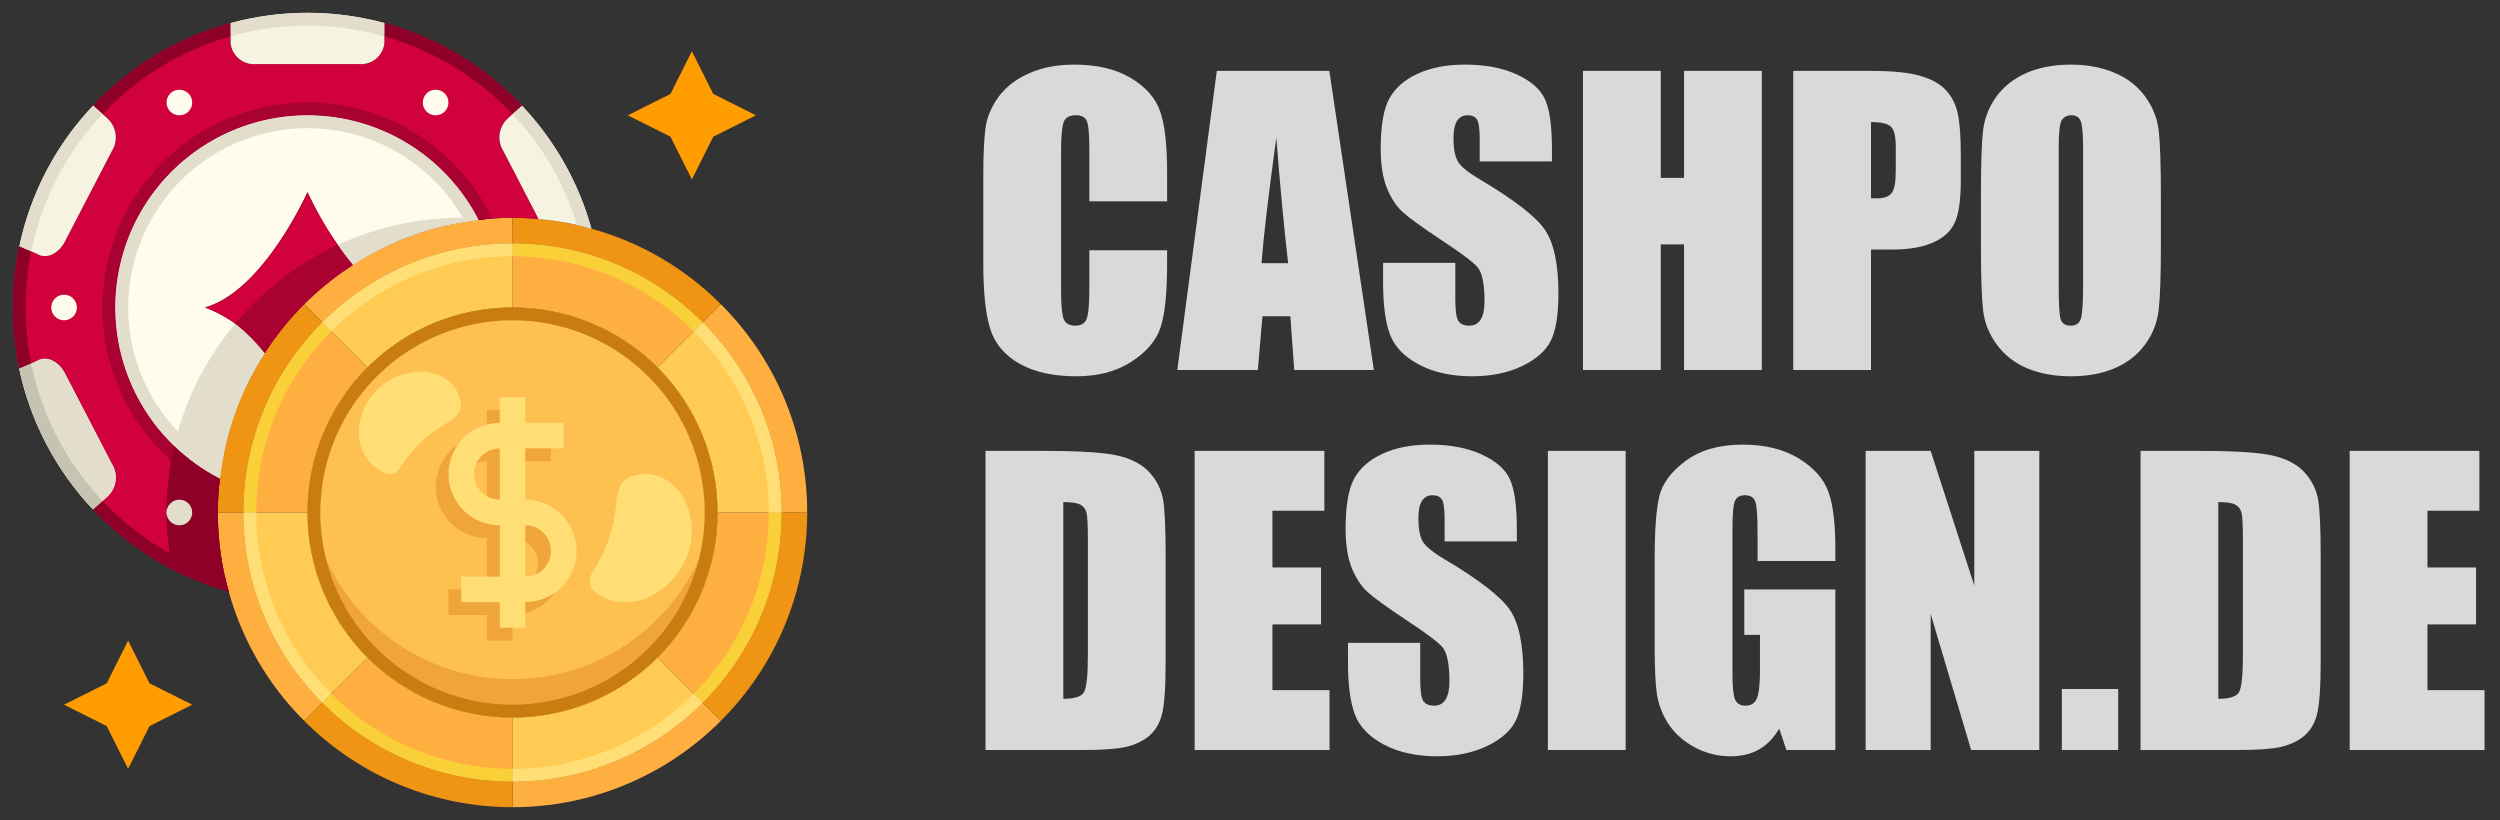
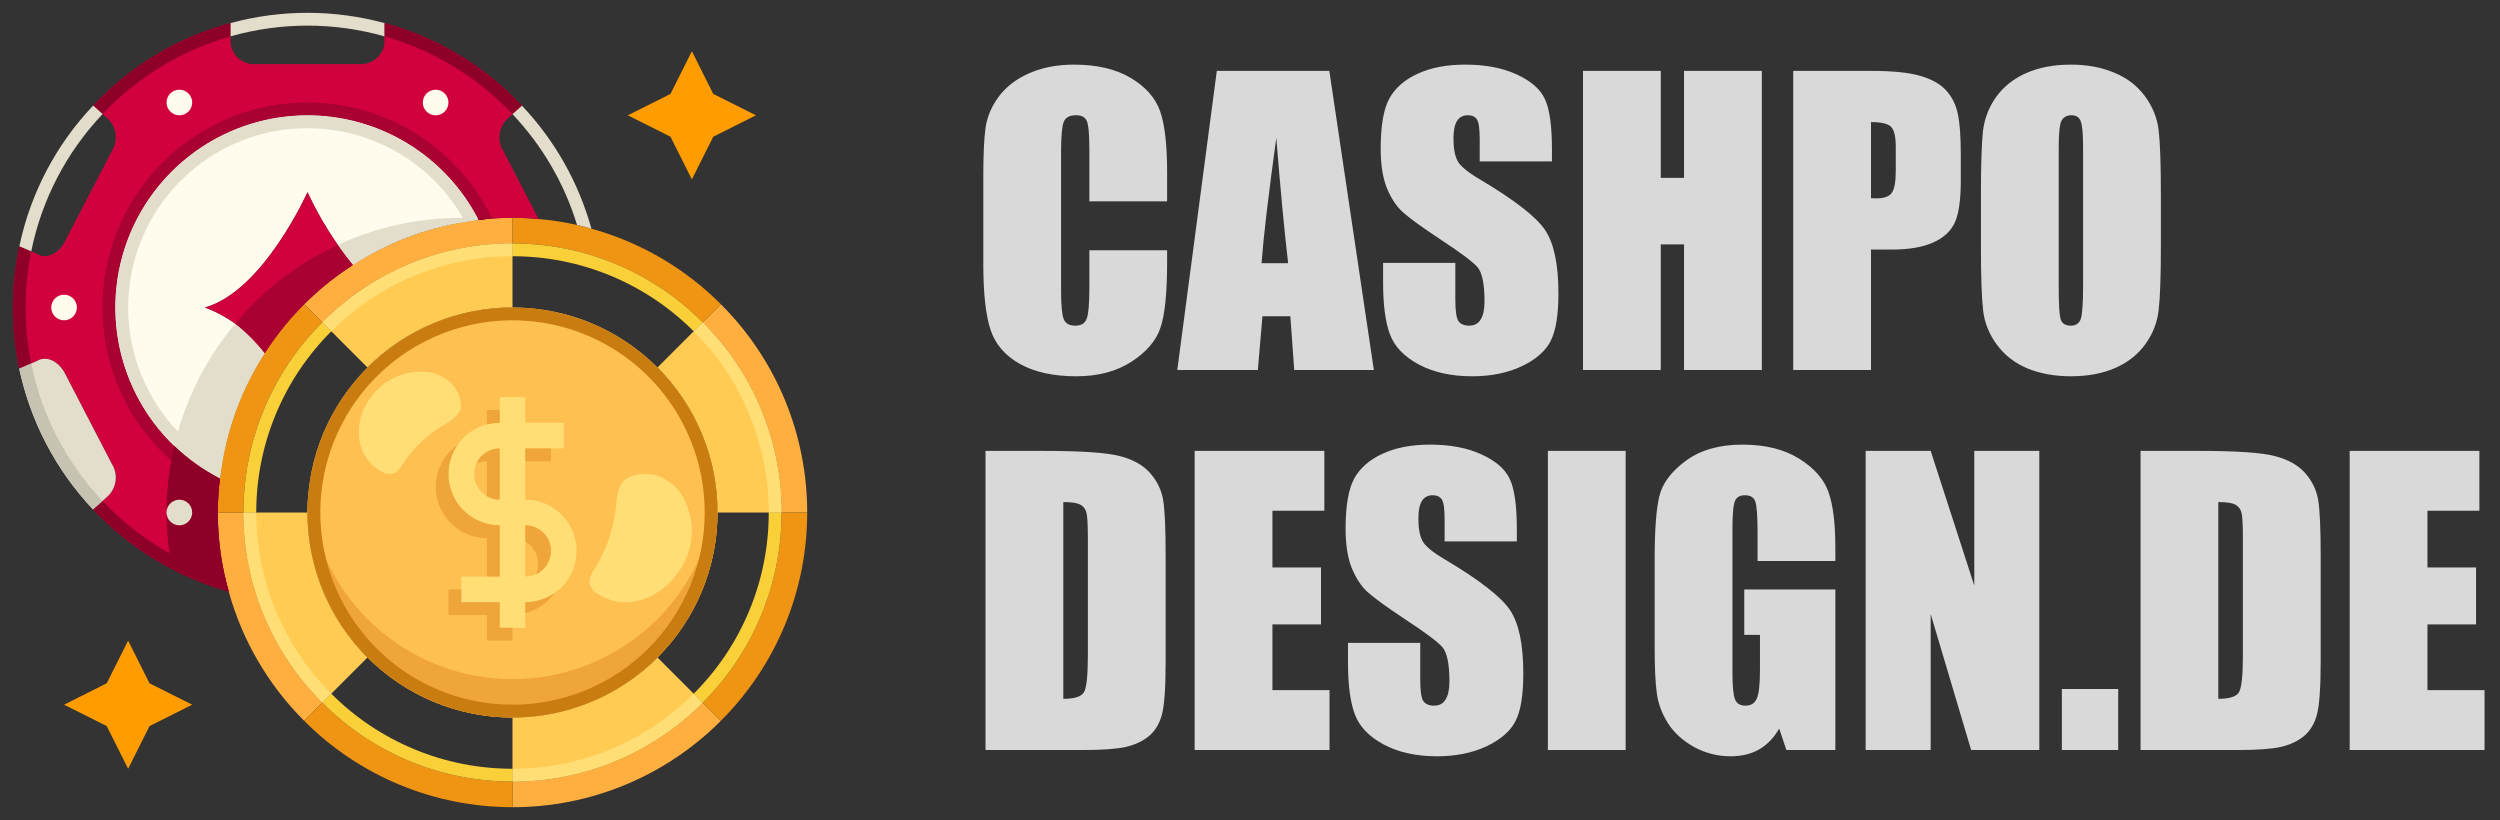
<svg xmlns="http://www.w3.org/2000/svg" width="250" height="82" viewBox="0 0 250 82" fill="none">
  <rect x="0" y="0" width="250" height="82" fill="#333333" stroke="none" />
  <path d="M19.219 70.469L14.952 72.608L12.812 76.875L10.673 72.608L6.406 70.469L10.673 68.329L12.812 64.062L14.952 68.329L19.219 70.469ZM75.594 11.531L71.327 13.671L69.188 17.938L67.048 13.671L62.781 11.531L67.048 9.392L69.188 5.125L71.327 9.392L75.594 11.531Z" fill="#FF9C00" />
  <path d="M51.25 71.75C62.572 71.75 71.75 62.572 71.75 51.25C71.75 39.928 62.572 30.75 51.25 30.75C39.928 30.75 30.75 39.928 30.75 51.25C30.75 62.572 39.928 71.75 51.25 71.75Z" fill="#FFC052" />
  <path d="M71.75 51.25C71.75 56.687 69.59 61.901 65.746 65.746C61.901 69.59 56.687 71.75 51.25 71.75C45.813 71.75 40.599 69.59 36.755 65.746C32.91 61.901 30.75 56.687 30.75 51.25C30.747 50.608 30.777 49.967 30.84 49.328C31.317 54.411 33.673 59.133 37.448 62.57C41.223 66.008 46.145 67.913 51.25 67.913C56.355 67.913 61.277 66.008 65.052 62.57C68.827 59.133 71.183 54.411 71.66 49.328C71.723 49.967 71.753 50.608 71.75 51.25Z" fill="#F0A53B" />
  <path d="M72.083 30.417C74.824 33.15 76.998 36.397 78.48 39.972C79.962 43.547 80.722 47.38 80.719 51.25H78.156C78.162 47.717 77.467 44.217 76.112 40.954C74.758 37.69 72.77 34.727 70.264 32.236L72.083 30.417ZM51.25 78.156C54.783 78.162 58.283 77.467 61.547 76.113C64.81 74.758 67.773 72.77 70.264 70.264L72.083 72.083C69.351 74.824 66.103 76.998 62.528 78.48C58.953 79.962 55.12 80.723 51.25 80.719V78.156ZM32.236 70.264L30.417 72.083C26.822 68.497 24.221 64.038 22.87 59.143C22.142 56.575 21.776 53.919 21.781 51.25H24.344C24.338 54.784 25.033 58.283 26.388 61.547C27.742 64.81 29.73 67.773 32.236 70.264ZM51.25 21.782V24.344C47.717 24.339 44.217 25.033 40.953 26.388C37.69 27.743 34.727 29.73 32.236 32.236L30.417 30.417C35.093 25.74 41.209 22.774 47.778 21.999C48.929 21.849 50.089 21.776 51.25 21.782Z" fill="#FFAF3F" />
  <path d="M32.236 70.264C34.727 72.77 37.689 74.758 40.953 76.112C44.216 77.467 47.716 78.162 51.249 78.156V80.719C47.379 80.722 43.546 79.962 39.971 78.48C36.396 76.998 33.149 74.824 30.416 72.083L32.236 70.264ZM32.236 32.236C29.729 34.727 27.742 37.69 26.387 40.953C25.032 44.217 24.338 47.717 24.343 51.25H21.78C21.775 50.089 21.848 48.929 21.998 47.778C22.509 43.333 24.039 39.067 26.47 35.311C27.608 33.544 28.931 31.904 30.416 30.417L32.236 32.236ZM59.142 22.87C64.037 24.221 68.496 26.822 72.082 30.417L70.263 32.236C67.772 29.73 64.809 27.742 61.546 26.388C58.282 25.033 54.783 24.338 51.249 24.344V21.781C52.108 21.781 52.953 21.82 53.786 21.897C55.599 22.043 57.393 22.369 59.142 22.87ZM78.156 51.25H80.718C80.722 55.12 79.961 58.953 78.479 62.528C76.997 66.103 74.823 69.35 72.082 72.083L70.263 70.264C72.769 67.773 74.757 64.81 76.112 61.547C77.466 58.283 78.161 54.783 78.156 51.25Z" fill="#F09413" />
-   <path d="M75.594 51.25H78.156C78.162 54.783 77.467 58.283 76.112 61.547C74.758 64.81 72.77 67.773 70.264 70.264L68.457 68.457L65.959 65.959L65.754 65.754C67.658 63.849 69.167 61.588 70.196 59.099C71.225 56.61 71.753 53.943 71.75 51.25H75.594ZM36.541 65.959L36.746 65.754C38.651 67.658 40.912 69.167 43.401 70.196C45.89 71.225 48.557 71.753 51.25 71.75V78.156C47.717 78.162 44.217 77.467 40.953 76.112C37.69 74.758 34.727 72.77 32.236 70.264L34.043 68.457L36.541 65.959ZM36.541 36.541L36.746 36.746C34.842 38.651 33.333 40.912 32.304 43.401C31.275 45.89 30.747 48.557 30.75 51.25H24.344C24.338 47.717 25.033 44.217 26.388 40.953C27.742 37.69 29.73 34.727 32.236 32.236L34.043 34.043L36.541 36.541ZM65.959 36.541L65.754 36.746C63.849 34.842 61.588 33.333 59.099 32.304C56.61 31.275 53.943 30.747 51.25 30.75V24.344C54.783 24.338 58.283 25.033 61.547 26.388C64.81 27.742 67.773 29.73 70.264 32.236L68.457 34.043L65.959 36.541Z" fill="#FFAF3F" />
  <path d="M36.746 65.754L36.541 65.959L34.043 68.457L32.236 70.264C29.73 67.773 27.742 64.81 26.388 61.547C25.033 58.283 24.338 54.783 24.344 51.25H30.75C30.747 53.943 31.275 56.61 32.304 59.099C33.333 61.588 34.842 63.849 36.746 65.754ZM51.25 26.906V30.75C48.557 30.747 45.89 31.275 43.401 32.304C40.912 33.333 38.651 34.842 36.746 36.746L36.541 36.541L34.043 34.043L32.236 32.236C34.727 29.73 37.69 27.742 40.953 26.388C44.217 25.033 47.717 24.338 51.25 24.344V26.906ZM78.156 51.25H71.75C71.753 48.557 71.225 45.89 70.196 43.401C69.167 40.912 67.658 38.651 65.754 36.746L65.959 36.541L68.457 34.043L70.264 32.236C72.77 34.727 74.758 37.69 76.112 40.953C77.467 44.217 78.162 47.717 78.156 51.25ZM68.457 68.457L70.264 70.264C67.773 72.77 64.81 74.758 61.547 76.112C58.283 77.467 54.783 78.162 51.25 78.156V71.75C53.943 71.753 56.61 71.225 59.099 70.196C61.588 69.167 63.849 67.658 65.754 65.754L65.959 65.959L68.457 68.457Z" fill="#FFCB52" />
  <path d="M51.25 30.75C47.196 30.75 43.232 31.952 39.861 34.205C36.49 36.457 33.862 39.659 32.31 43.405C30.759 47.151 30.353 51.273 31.144 55.249C31.935 59.226 33.887 62.879 36.754 65.746C39.621 68.613 43.274 70.565 47.251 71.356C51.227 72.147 55.349 71.741 59.095 70.189C62.841 68.638 66.043 66.01 68.295 62.639C70.548 59.268 71.75 55.304 71.75 51.25C71.75 45.813 69.59 40.599 65.746 36.754C61.901 32.91 56.687 30.75 51.25 30.75ZM51.25 70.469C47.449 70.469 43.733 69.342 40.573 67.23C37.412 65.118 34.949 62.117 33.494 58.605C32.04 55.093 31.659 51.229 32.401 47.501C33.142 43.773 34.972 40.348 37.66 37.66C40.348 34.972 43.773 33.142 47.501 32.401C51.229 31.659 55.093 32.04 58.605 33.494C62.117 34.949 65.118 37.412 67.23 40.573C69.342 43.733 70.469 47.449 70.469 51.25C70.469 56.347 68.444 61.236 64.84 64.84C61.236 68.444 56.347 70.469 51.25 70.469Z" fill="#C97C10" />
  <path d="M52.531 49.968V44.843H56.375V42.28H52.531V39.718H49.969V42.28C48.609 42.28 47.306 42.82 46.345 43.781C45.384 44.742 44.844 46.046 44.844 47.405C44.844 48.765 45.384 50.068 46.345 51.029C47.306 51.99 48.609 52.53 49.969 52.53V57.655H46.125V60.218H49.969V62.78H52.531V60.218C53.89 60.218 55.194 59.678 56.155 58.717C57.116 57.756 57.656 56.452 57.656 55.093C57.656 53.734 57.116 52.43 56.155 51.469C55.194 50.508 53.89 49.968 52.531 49.968ZM48.158 49.216C47.8 48.857 47.557 48.401 47.458 47.904C47.36 47.408 47.41 46.893 47.604 46.425C47.798 45.957 48.126 45.557 48.547 45.276C48.968 44.994 49.462 44.843 49.969 44.843V49.968C49.632 49.968 49.299 49.902 48.988 49.773C48.677 49.644 48.395 49.455 48.158 49.216ZM54.342 56.903C54.105 57.142 53.822 57.331 53.512 57.461C53.201 57.59 52.868 57.656 52.531 57.655V52.53C53.038 52.531 53.532 52.682 53.953 52.963C54.374 53.245 54.702 53.645 54.896 54.113C55.089 54.581 55.14 55.095 55.041 55.592C54.943 56.089 54.699 56.545 54.342 56.903ZM61.509 51.319C61.213 53.3 60.515 55.199 59.459 56.899C59.116 57.312 58.937 57.838 58.958 58.374C59.069 58.763 59.318 59.097 59.657 59.316C60.316 59.768 61.07 60.061 61.86 60.174C62.651 60.287 63.456 60.216 64.215 59.967C65.711 59.466 66.996 58.478 67.864 57.161C68.65 56.072 69.105 54.779 69.173 53.438C69.241 52.097 68.92 50.764 68.248 49.601C67.703 48.709 66.881 48.019 65.907 47.636C65.371 47.446 64.8 47.368 64.232 47.409C63.663 47.45 63.11 47.608 62.606 47.873C61.637 48.59 61.663 50.278 61.509 51.319ZM43.819 42.843C42.389 43.788 41.168 45.016 40.231 46.451C39.983 46.835 39.719 47.257 39.266 47.375C38.918 47.436 38.559 47.375 38.25 47.203C37.646 46.895 37.122 46.449 36.721 45.901C36.321 45.354 36.054 44.719 35.944 44.05C35.749 42.743 36.022 41.41 36.713 40.284C37.292 39.276 38.144 38.45 39.17 37.901C40.196 37.353 41.355 37.103 42.516 37.181C43.424 37.251 44.288 37.605 44.985 38.192C45.342 38.513 45.626 38.906 45.818 39.346C46.01 39.786 46.106 40.262 46.098 40.742C45.92 41.731 44.58 42.34 43.819 42.843Z" fill="#FFDF75" />
  <path d="M69.37 69.37L70.266 70.266C72.772 67.775 74.76 64.812 76.114 61.548C77.468 58.284 78.162 54.784 78.156 51.25H76.875C76.879 54.616 76.219 57.949 74.93 61.059C73.642 64.168 71.752 66.993 69.37 69.37ZM33.131 69.37L32.234 70.266C34.725 72.772 37.688 74.76 40.952 76.114C44.216 77.468 47.716 78.162 51.25 78.156V76.875C47.884 76.879 44.551 76.219 41.441 74.93C38.332 73.642 35.508 71.752 33.131 69.37ZM33.131 33.131L32.234 32.234C29.728 34.725 27.74 37.688 26.386 40.952C25.032 44.216 24.338 47.716 24.344 51.25H25.625C25.621 47.884 26.282 44.551 27.57 41.441C28.858 38.332 30.748 35.508 33.131 33.131ZM69.37 33.131L70.266 32.234C67.775 29.728 64.812 27.74 61.548 26.386C58.284 25.032 54.784 24.338 51.25 24.344V25.625C54.616 25.621 57.949 26.282 61.059 27.57C64.168 28.858 66.993 30.748 69.37 33.131Z" fill="#FAD039" />
  <path d="M25.625 51.25H24.344C24.338 54.783 25.033 58.283 26.388 61.547C27.742 64.81 29.73 67.773 32.236 70.264L33.133 69.367C30.75 66.991 28.86 64.167 27.571 61.058C26.283 57.949 25.621 54.615 25.625 51.25ZM51.25 25.625V24.344C47.717 24.338 44.217 25.033 40.953 26.388C37.69 27.742 34.727 29.73 32.236 32.236L33.133 33.133C35.51 30.75 38.333 28.86 41.442 27.571C44.551 26.283 47.885 25.621 51.25 25.625ZM69.37 33.131C71.752 35.507 73.642 38.332 74.93 41.441C76.219 44.551 76.879 47.884 76.875 51.25H78.156C78.162 47.717 77.467 44.217 76.112 40.953C74.758 37.69 72.77 34.727 70.264 32.236L69.37 33.131ZM51.25 76.875V78.156C54.783 78.162 58.283 77.467 61.547 76.112C64.81 74.758 67.773 72.77 70.264 70.264L69.367 69.367C66.991 71.75 64.167 73.64 61.058 74.929C57.949 76.217 54.615 76.879 51.25 76.875Z" fill="#FFDF75" />
  <path d="M52.531 61.318C53.416 61.096 54.224 60.64 54.871 59.997C55.085 59.78 55.279 59.545 55.45 59.294C54.596 59.895 53.576 60.218 52.531 60.219V61.318ZM49.968 60.219H46.124V58.938H44.843V61.5H48.687V64.062H51.249V62.781H49.968V60.219ZM49.968 52.531C49.032 52.533 48.113 52.278 47.312 51.793C46.511 51.309 45.858 50.614 45.424 49.784C44.991 48.954 44.794 48.021 44.854 47.087C44.914 46.152 45.23 45.252 45.767 44.485C44.873 45.109 44.202 46.001 43.85 47.032C43.498 48.063 43.484 49.179 43.809 50.219C44.135 51.258 44.783 52.167 45.66 52.813C46.537 53.46 47.597 53.81 48.687 53.812V57.656H49.968V52.531ZM52.531 44.844H55.093V46.125H52.531V44.844ZM49.968 41H48.687V42.463C49.104 42.348 49.535 42.287 49.968 42.281V41ZM55.093 55.094C55.093 54.414 54.823 53.762 54.343 53.282C53.862 52.801 53.21 52.531 52.531 52.531V54.169C53.081 54.481 53.495 54.989 53.689 55.592C53.884 56.195 53.845 56.849 53.581 57.424C53.864 57.298 54.121 57.122 54.341 56.904C54.58 56.667 54.77 56.385 54.899 56.074C55.028 55.764 55.094 55.43 55.093 55.094ZM47.636 46.356C47.966 46.205 48.324 46.126 48.687 46.125V49.613C49.075 49.843 49.517 49.966 49.968 49.969V44.844C49.475 44.845 48.993 44.988 48.579 45.256C48.166 45.524 47.838 45.906 47.636 46.356Z" fill="#F0A53B" />
  <path d="M50.353 15.132C50.021 14.618 49.884 14.002 49.966 13.396C50.048 12.79 50.345 12.233 50.802 11.826L51.25 11.416L52.198 10.571C48.472 6.586 43.706 3.724 38.438 2.307V4.357C38.361 4.964 38.05 5.518 37.572 5.901C37.093 6.284 36.485 6.465 35.875 6.407H25.625C25.015 6.465 24.407 6.284 23.928 5.901C23.45 5.518 23.139 4.964 23.063 4.357V2.307C17.799 3.719 13.037 6.577 9.315 10.558L10.263 11.403L10.724 11.826C11.178 12.235 11.472 12.792 11.554 13.397C11.636 14.002 11.501 14.617 11.173 15.132L6.483 24.165C5.83 25.42 4.587 25.959 3.69 25.382L3.126 25.139L1.935 24.626C1.495 26.638 1.276 28.691 1.281 30.75C1.278 32.804 1.493 34.853 1.922 36.862L3.126 36.349L3.69 36.106C4.587 35.529 5.83 36.08 6.483 37.323L11.173 46.369C11.5 46.884 11.635 47.499 11.553 48.104C11.471 48.709 11.177 49.265 10.724 49.675L9.302 50.943C12.989 54.867 17.682 57.703 22.87 59.143C22.721 58.667 22.597 58.184 22.499 57.695C22.018 55.581 21.778 53.419 21.781 51.25C21.781 50.571 21.807 49.892 21.858 49.226C21.884 48.765 21.922 48.303 21.986 47.855C19.291 46.474 16.959 44.474 15.183 42.021C13.407 39.567 12.236 36.728 11.765 33.736C11.295 30.743 11.539 27.682 12.476 24.802C13.414 21.921 15.019 19.303 17.161 17.162C19.303 15.02 21.921 13.414 24.801 12.476C27.682 11.539 30.743 11.295 33.736 11.766C36.728 12.236 39.567 13.407 42.02 15.183C44.474 16.96 46.473 19.291 47.855 21.987C48.303 21.923 48.764 21.884 49.226 21.858C49.892 21.807 50.571 21.782 51.25 21.782C52.123 21.779 52.995 21.822 53.864 21.91L50.353 15.132Z" fill="#D1013E" />
  <path d="M30.75 11.531C26.436 11.531 22.248 12.982 18.86 15.65C15.471 18.319 13.078 22.049 12.066 26.242C11.055 30.435 11.483 34.847 13.282 38.767C15.082 42.687 18.147 45.888 21.986 47.855C22.023 47.403 22.087 46.954 22.178 46.509C22.81 42.517 24.272 38.703 26.47 35.311C24.973 33.236 22.896 31.649 20.5 30.75C26.355 29.097 30.75 19.219 30.75 19.219C31.961 21.82 33.484 24.263 35.285 26.496C38.681 24.282 42.505 22.811 46.509 22.178C46.953 22.087 47.403 22.023 47.855 21.986C46.241 18.839 43.79 16.198 40.772 14.353C37.755 12.509 34.287 11.532 30.75 11.531Z" fill="#FFFCED" />
  <path d="M35.286 26.496C31.747 28.766 28.741 31.773 26.471 35.311C24.973 33.236 22.896 31.649 20.5 30.75C26.355 29.097 30.75 19.219 30.75 19.219C31.961 21.82 33.484 24.263 35.286 26.496Z" fill="#D1013E" />
-   <path d="M3.69 36.106C4.587 35.529 5.83 36.08 6.483 37.323L11.172 46.368C11.5 46.884 11.635 47.498 11.553 48.103C11.471 48.708 11.177 49.265 10.724 49.674L9.302 50.943C5.595 47.016 3.042 42.144 1.922 36.862L3.69 36.106ZM6.483 24.164C5.83 25.42 4.587 25.958 3.69 25.382L1.935 24.626C3.044 19.343 5.599 14.473 9.315 10.557L10.724 11.826C11.178 12.235 11.472 12.791 11.554 13.396C11.636 14.002 11.501 14.617 11.172 15.132L6.483 24.164ZM38.438 2.306V4.356C38.361 4.964 38.05 5.518 37.572 5.901C37.093 6.283 36.485 6.465 35.875 6.406H25.625C25.015 6.465 24.407 6.283 23.928 5.901C23.45 5.518 23.139 4.964 23.062 4.356V2.306C28.096 0.94 33.404 0.94 38.438 2.306ZM59.142 22.87C58.671 22.721 58.192 22.597 57.708 22.499C56.442 22.21 55.157 22.013 53.864 21.909L50.353 15.132C50.021 14.618 49.883 14.002 49.966 13.396C50.048 12.79 50.344 12.233 50.802 11.826L51.25 11.416L52.198 10.57C55.483 14.042 57.867 18.265 59.142 22.87Z" fill="#F7F3E1" />
  <path d="M30.75 10.25C26.104 10.248 21.595 11.824 17.962 14.72C14.33 17.616 11.788 21.661 10.755 26.19C9.721 30.72 10.257 35.466 12.275 39.651C14.292 43.837 17.671 47.212 21.859 49.226C21.884 48.764 21.923 48.303 21.987 47.855C19.291 46.473 16.96 44.474 15.184 42.02C13.407 39.567 12.236 36.728 11.766 33.735C11.295 30.743 11.539 27.682 12.477 24.801C13.414 21.921 15.02 19.303 17.162 17.161C19.303 15.019 21.921 13.414 24.802 12.476C27.682 11.538 30.744 11.295 33.736 11.765C36.728 12.236 39.567 13.407 42.021 15.183C44.475 16.959 46.474 19.29 47.855 21.986C48.304 21.922 48.765 21.884 49.226 21.858C47.552 18.38 44.929 15.445 41.661 13.392C38.392 11.338 34.611 10.249 30.75 10.25Z" fill="#A80132" />
  <path d="M30.75 11.531C26.437 11.531 22.249 12.982 18.86 15.65C15.471 18.319 13.078 22.049 12.067 26.242C11.055 30.435 11.483 34.847 13.283 38.767C15.082 42.687 18.147 45.888 21.986 47.855C22.023 47.403 22.087 46.954 22.178 46.509C19.729 45.176 17.624 43.289 16.031 40.999C14.438 38.709 13.401 36.08 13.002 33.319C12.603 30.558 12.854 27.743 13.734 25.096C14.614 22.449 16.099 20.044 18.072 18.072C20.044 16.099 22.449 14.614 25.096 13.734C27.743 12.854 30.558 12.603 33.319 13.002C36.08 13.401 38.709 14.438 40.999 16.031C43.289 17.624 45.176 19.729 46.509 22.178C46.954 22.087 47.403 22.023 47.855 21.986C46.241 18.839 43.79 16.198 40.773 14.353C37.755 12.509 34.287 11.532 30.75 11.531ZM10.724 49.674L9.302 50.943C5.595 47.016 3.042 42.144 1.922 36.862L3.69 36.106C4.587 35.529 5.83 36.08 6.483 37.323L11.172 46.368C11.5 46.884 11.635 47.498 11.553 48.103C11.471 48.708 11.177 49.265 10.724 49.674Z" fill="#E3DECB" />
  <path d="M2.563 30.75C2.562 28.865 2.75 26.985 3.122 25.137L1.935 24.625C1.495 26.637 1.276 28.691 1.281 30.75C1.278 32.804 1.493 34.853 1.922 36.862L3.121 36.349C2.749 34.506 2.562 32.631 2.563 30.75ZM23.063 3.633V2.307C17.799 3.719 13.037 6.577 9.315 10.558L10.258 11.407C13.746 7.708 18.171 5.021 23.063 3.633ZM22.87 59.143C17.682 57.703 12.989 54.867 9.302 50.943L10.25 50.097C13.606 53.648 17.827 56.266 22.499 57.695C22.597 58.184 22.721 58.667 22.87 59.143ZM51.25 11.419L52.194 10.571C48.469 6.587 43.704 3.724 38.438 2.307V3.633C43.333 5.023 47.761 7.714 51.25 11.419Z" fill="#8F0029" />
  <path d="M3.121 36.349L1.922 36.861C3.042 42.144 5.595 47.016 9.302 50.942L10.256 50.091C6.638 46.269 4.165 41.507 3.121 36.349Z" fill="#C7C3B2" />
  <path d="M10.258 11.403L9.315 10.557C5.599 14.473 3.044 19.343 1.935 24.626L3.122 25.138C4.168 19.982 6.641 15.223 10.258 11.403ZM30.75 2.562C33.349 2.563 35.937 2.923 38.437 3.632V2.306C33.404 0.94 28.096 0.94 23.062 2.306V3.632C25.563 2.923 28.15 2.563 30.75 2.562ZM59.142 22.87C58.671 22.721 58.192 22.597 57.707 22.499C56.44 18.355 54.229 14.562 51.25 11.416L52.198 10.57C55.483 14.042 57.867 18.265 59.142 22.87Z" fill="#E3DECB" />
  <path d="M6.406 32.031C7.114 32.031 7.688 31.458 7.688 30.75C7.688 30.042 7.114 29.469 6.406 29.469C5.699 29.469 5.125 30.042 5.125 30.75C5.125 31.458 5.699 32.031 6.406 32.031Z" fill="#FFFCED" />
  <path d="M17.938 52.531C18.645 52.531 19.219 51.958 19.219 51.25C19.219 50.542 18.645 49.969 17.938 49.969C17.23 49.969 16.656 50.542 16.656 51.25C16.656 51.958 17.23 52.531 17.938 52.531Z" fill="#FFFCED" />
  <path d="M17.938 11.531C18.645 11.531 19.219 10.958 19.219 10.25C19.219 9.542 18.645 8.969 17.938 8.969C17.23 8.969 16.656 9.542 16.656 10.25C16.656 10.958 17.23 11.531 17.938 11.531Z" fill="#FFFCED" />
  <path d="M43.562 11.531C44.27 11.531 44.844 10.958 44.844 10.25C44.844 9.542 44.27 8.969 43.562 8.969C42.855 8.969 42.281 9.542 42.281 10.25C42.281 10.958 42.855 11.531 43.562 11.531Z" fill="#FFFCED" />
  <path d="M47.764 21.832C47.799 21.88 47.829 21.932 47.854 21.986C48.123 21.947 48.392 21.922 48.674 21.896C48.379 21.87 48.072 21.845 47.764 21.832ZM21.78 51.249C21.78 50.571 21.806 49.891 21.857 49.225C21.883 48.764 21.921 48.303 21.985 47.854C20.316 46.989 18.78 45.889 17.424 44.587C17.294 45.076 17.196 45.572 17.13 46.073C16.809 47.78 16.65 49.513 16.655 51.249C16.65 52.613 16.748 53.975 16.95 55.324C17.014 55.862 17.104 56.4 17.206 56.925H17.219C19.023 57.854 20.916 58.597 22.87 59.142C22.72 58.666 22.596 58.183 22.498 57.694C22.018 55.58 21.777 53.418 21.78 51.249Z" fill="#8F0029" />
  <path d="M47.765 21.832C47.278 21.794 46.778 21.781 46.279 21.781H46.125C41.859 21.776 37.644 22.703 33.774 24.497C34.235 25.164 34.747 25.843 35.285 26.496C38.681 24.282 42.505 22.811 46.509 22.178C46.953 22.087 47.403 22.023 47.855 21.986C47.829 21.932 47.799 21.881 47.765 21.832ZM23.524 32.364C20.875 35.517 18.924 39.193 17.796 43.153C17.655 43.627 17.527 44.101 17.425 44.587C18.781 45.889 20.317 46.99 21.986 47.855C22.023 47.403 22.087 46.954 22.178 46.509C22.81 42.517 24.272 38.703 26.47 35.311C25.603 34.22 24.615 33.231 23.524 32.364Z" fill="#E3DECB" />
  <path d="M35.285 26.496C31.747 28.766 28.74 31.772 26.47 35.311C25.603 34.22 24.615 33.231 23.523 32.364C26.31 29.009 29.812 26.321 33.773 24.497C34.235 25.163 34.747 25.842 35.285 26.496Z" fill="#A80132" />
  <path d="M47.765 21.832C47.799 21.88 47.829 21.932 47.854 21.986C48.123 21.947 48.392 21.922 48.674 21.896C48.38 21.87 48.072 21.845 47.765 21.832ZM17.13 46.073C18.556 47.333 20.146 48.394 21.858 49.225C21.883 48.764 21.922 48.303 21.986 47.854C20.317 46.989 18.781 45.889 17.425 44.587C17.294 45.076 17.196 45.572 17.13 46.073Z" fill="#8F0029" />
-   <path d="M47.765 21.832C47.278 21.794 46.778 21.781 46.279 21.781C46.355 21.909 46.432 22.038 46.509 22.178C46.953 22.087 47.403 22.023 47.855 21.986C47.829 21.932 47.799 21.881 47.765 21.832ZM17.425 44.587C18.781 45.889 20.317 46.99 21.986 47.855C22.023 47.403 22.087 46.954 22.178 46.509C20.555 45.621 19.077 44.489 17.796 43.153C17.655 43.627 17.527 44.101 17.425 44.587Z" fill="#E3DECB" />
  <path d="M22.87 59.142C20.917 58.597 19.024 57.854 17.22 56.926H17.207C17.105 56.401 17.015 55.862 16.951 55.324C18.71 56.312 20.57 57.106 22.499 57.694C22.597 58.183 22.721 58.667 22.87 59.142Z" fill="#8F0029" />
  <path d="M17.938 52.531C18.645 52.531 19.219 51.958 19.219 51.25C19.219 50.542 18.645 49.969 17.938 49.969C17.23 49.969 16.656 50.542 16.656 51.25C16.656 51.958 17.23 52.531 17.938 52.531Z" fill="#E3DECB" />
  <path d="M116.712 20.133H108.935V14.923C108.935 13.408 108.848 12.466 108.676 12.096C108.516 11.714 108.152 11.524 107.586 11.524C106.945 11.524 106.539 11.751 106.367 12.207C106.194 12.663 106.108 13.648 106.108 15.163V29.056C106.108 30.509 106.194 31.458 106.367 31.901C106.539 32.344 106.927 32.566 107.531 32.566C108.109 32.566 108.485 32.344 108.657 31.901C108.842 31.458 108.935 30.417 108.935 28.779V25.029H116.712V26.192C116.712 29.284 116.491 31.476 116.047 32.769C115.616 34.062 114.649 35.196 113.147 36.169C111.656 37.142 109.815 37.628 107.623 37.628C105.344 37.628 103.466 37.215 101.988 36.39C100.51 35.565 99.531 34.426 99.051 32.972C98.57 31.507 98.33 29.308 98.33 26.377V17.639C98.33 15.483 98.404 13.87 98.552 12.798C98.7 11.714 99.137 10.674 99.864 9.676C100.603 8.678 101.619 7.896 102.912 7.33C104.217 6.751 105.714 6.462 107.401 6.462C109.692 6.462 111.583 6.905 113.073 7.792C114.563 8.678 115.542 9.787 116.01 11.117C116.478 12.435 116.712 14.492 116.712 17.288V20.133ZM132.933 7.09L137.385 37H129.423L129.035 31.624H126.245L125.783 37H117.728L121.682 7.09H132.933ZM128.813 26.322C128.419 22.935 128.025 18.753 127.631 13.777C126.843 19.492 126.35 23.674 126.153 26.322H128.813ZM155.195 16.142H147.971V13.925C147.971 12.891 147.879 12.232 147.694 11.948C147.509 11.665 147.202 11.524 146.77 11.524C146.302 11.524 145.945 11.714 145.699 12.096C145.465 12.478 145.348 13.057 145.348 13.833C145.348 14.831 145.483 15.582 145.754 16.087C146.013 16.592 146.746 17.201 147.953 17.916C151.414 19.973 153.594 21.66 154.493 22.978C155.392 24.296 155.842 26.42 155.842 29.352C155.842 31.482 155.589 33.053 155.084 34.062C154.591 35.072 153.631 35.922 152.202 36.612C150.773 37.289 149.111 37.628 147.214 37.628C145.132 37.628 143.353 37.234 141.875 36.446C140.409 35.657 139.448 34.654 138.993 33.434C138.537 32.215 138.309 30.485 138.309 28.243V26.285H145.533V29.924C145.533 31.045 145.631 31.765 145.828 32.086C146.038 32.406 146.401 32.566 146.918 32.566C147.436 32.566 147.817 32.363 148.064 31.956C148.322 31.55 148.452 30.947 148.452 30.146C148.452 28.385 148.212 27.233 147.731 26.691C147.239 26.149 146.025 25.244 144.092 23.975C142.158 22.695 140.877 21.765 140.249 21.186C139.621 20.607 139.097 19.806 138.679 18.784C138.272 17.762 138.069 16.456 138.069 14.867C138.069 12.577 138.358 10.902 138.937 9.842C139.528 8.783 140.477 7.958 141.782 7.367C143.088 6.763 144.664 6.462 146.512 6.462C148.532 6.462 150.25 6.788 151.666 7.441C153.095 8.093 154.037 8.919 154.493 9.916C154.961 10.902 155.195 12.583 155.195 14.96V16.142ZM176.182 7.09V37H168.404V24.437H166.076V37H158.299V7.09H166.076V17.786H168.404V7.09H176.182ZM179.323 7.09H187.156C189.274 7.09 190.9 7.256 192.033 7.588C193.179 7.921 194.035 8.401 194.601 9.03C195.18 9.658 195.568 10.421 195.765 11.32C195.974 12.207 196.079 13.587 196.079 15.459V18.064C196.079 19.973 195.882 21.364 195.488 22.239C195.094 23.113 194.367 23.785 193.308 24.253C192.261 24.721 190.888 24.955 189.188 24.955H187.1V37H179.323V7.09ZM187.1 12.207V19.819C187.322 19.831 187.513 19.837 187.673 19.837C188.388 19.837 188.88 19.665 189.151 19.32C189.434 18.963 189.576 18.23 189.576 17.121V14.664C189.576 13.642 189.416 12.977 189.096 12.669C188.776 12.361 188.11 12.207 187.1 12.207ZM216.087 24.604C216.087 27.609 216.013 29.739 215.865 30.996C215.73 32.24 215.287 33.379 214.535 34.414C213.796 35.448 212.792 36.242 211.524 36.797C210.255 37.351 208.777 37.628 207.09 37.628C205.489 37.628 204.048 37.37 202.767 36.852C201.498 36.323 200.476 35.534 199.7 34.487C198.924 33.441 198.462 32.301 198.315 31.07C198.167 29.838 198.093 27.683 198.093 24.604V19.486C198.093 16.481 198.161 14.356 198.296 13.112C198.444 11.856 198.887 10.711 199.626 9.676C200.378 8.642 201.387 7.847 202.656 7.293C203.925 6.739 205.403 6.462 207.09 6.462C208.691 6.462 210.126 6.726 211.395 7.256C212.675 7.773 213.704 8.555 214.48 9.602C215.256 10.649 215.718 11.788 215.865 13.02C216.013 14.252 216.087 16.407 216.087 19.486V24.604ZM208.309 14.775C208.309 13.383 208.229 12.497 208.069 12.115C207.921 11.721 207.607 11.524 207.127 11.524C206.72 11.524 206.406 11.684 206.185 12.004C205.975 12.312 205.871 13.236 205.871 14.775V28.742C205.871 30.479 205.938 31.55 206.074 31.956C206.222 32.363 206.554 32.566 207.071 32.566C207.601 32.566 207.94 32.332 208.088 31.864C208.235 31.396 208.309 30.281 208.309 28.52V14.775ZM98.552 45.09H104.371C108.128 45.09 110.665 45.262 111.983 45.607C113.313 45.952 114.323 46.518 115.013 47.307C115.702 48.095 116.133 48.975 116.306 49.949C116.478 50.909 116.565 52.806 116.565 55.639V66.114C116.565 68.799 116.435 70.597 116.177 71.508C115.93 72.407 115.493 73.116 114.865 73.633C114.237 74.138 113.461 74.495 112.537 74.704C111.613 74.901 110.222 75 108.362 75H98.552V45.09ZM106.33 50.207V69.882C107.45 69.882 108.14 69.661 108.399 69.218C108.657 68.762 108.787 67.536 108.787 65.541V53.92C108.787 52.566 108.744 51.697 108.657 51.316C108.571 50.934 108.374 50.657 108.066 50.484C107.758 50.3 107.179 50.207 106.33 50.207ZM119.465 45.09H132.434V51.075H127.243V56.747H132.102V62.437H127.243V69.014H132.952V75H119.465V45.09ZM151.685 54.142H144.461V51.925C144.461 50.891 144.369 50.232 144.184 49.949C143.999 49.665 143.691 49.524 143.26 49.524C142.792 49.524 142.435 49.715 142.189 50.096C141.955 50.478 141.838 51.057 141.838 51.833C141.838 52.831 141.973 53.582 142.244 54.087C142.503 54.592 143.236 55.201 144.443 55.916C147.904 57.973 150.084 59.66 150.983 60.978C151.882 62.296 152.331 64.42 152.331 67.352C152.331 69.482 152.079 71.053 151.574 72.062C151.081 73.073 150.121 73.922 148.692 74.612C147.263 75.289 145.6 75.628 143.704 75.628C141.622 75.628 139.843 75.234 138.365 74.446C136.899 73.657 135.938 72.654 135.483 71.434C135.027 70.215 134.799 68.485 134.799 66.243V64.285H142.023V67.924C142.023 69.045 142.121 69.766 142.318 70.086C142.528 70.406 142.891 70.566 143.408 70.566C143.925 70.566 144.307 70.363 144.554 69.956C144.812 69.55 144.942 68.947 144.942 68.146C144.942 66.385 144.701 65.233 144.221 64.691C143.728 64.149 142.515 63.244 140.582 61.975C138.648 60.694 137.367 59.765 136.739 59.186C136.111 58.607 135.587 57.806 135.168 56.784C134.762 55.762 134.559 54.456 134.559 52.867C134.559 50.577 134.848 48.902 135.427 47.842C136.018 46.783 136.967 45.958 138.272 45.367C139.578 44.763 141.154 44.462 143.002 44.462C145.022 44.462 146.74 44.788 148.156 45.441C149.585 46.093 150.527 46.919 150.983 47.916C151.451 48.902 151.685 50.583 151.685 52.96V54.142ZM162.566 45.09V75H154.788V45.09H162.566ZM183.535 56.1H175.757V53.385C175.757 51.673 175.683 50.601 175.535 50.17C175.388 49.739 175.037 49.524 174.482 49.524C174.002 49.524 173.676 49.708 173.503 50.078C173.331 50.447 173.245 51.396 173.245 52.923V67.278C173.245 68.62 173.331 69.507 173.503 69.938C173.676 70.357 174.02 70.566 174.538 70.566C175.104 70.566 175.486 70.326 175.683 69.846C175.893 69.365 175.997 68.429 175.997 67.037V63.49H174.427V58.946H183.535V75H178.639L177.919 72.857C177.389 73.781 176.718 74.477 175.905 74.945C175.104 75.4 174.156 75.628 173.06 75.628C171.754 75.628 170.529 75.314 169.383 74.686C168.25 74.046 167.388 73.257 166.797 72.321C166.206 71.385 165.836 70.406 165.688 69.384C165.541 68.349 165.467 66.803 165.467 64.747V55.86C165.467 53.003 165.621 50.928 165.929 49.634C166.237 48.341 167.117 47.159 168.57 46.087C170.036 45.004 171.927 44.462 174.242 44.462C176.521 44.462 178.411 44.93 179.914 45.866C181.416 46.802 182.396 47.916 182.851 49.209C183.307 50.49 183.535 52.356 183.535 54.807V56.1ZM203.931 45.09V75H197.114L193.068 61.403V75H186.565V45.09H193.068L197.428 58.558V45.09H203.931ZM211.819 68.903V75H206.185V68.903H211.819ZM214.055 45.09H219.874C223.631 45.09 226.168 45.262 227.486 45.607C228.816 45.952 229.826 46.518 230.516 47.307C231.205 48.095 231.637 48.975 231.809 49.949C231.981 50.909 232.068 52.806 232.068 55.639V66.114C232.068 68.799 231.938 70.597 231.68 71.508C231.433 72.407 230.996 73.116 230.368 73.633C229.74 74.138 228.964 74.495 228.04 74.704C227.116 74.901 225.725 75 223.865 75H214.055V45.09ZM221.833 50.207V69.882C222.953 69.882 223.643 69.661 223.902 69.218C224.16 68.762 224.29 67.536 224.29 65.541V53.92C224.29 52.566 224.247 51.697 224.16 51.316C224.074 50.934 223.877 50.657 223.569 50.484C223.261 50.3 222.683 50.207 221.833 50.207ZM234.968 45.09H247.937V51.075H242.746V56.747H247.605V62.437H242.746V69.014H248.455V75H234.968V45.09Z" fill="#D9D9D9" />
</svg>